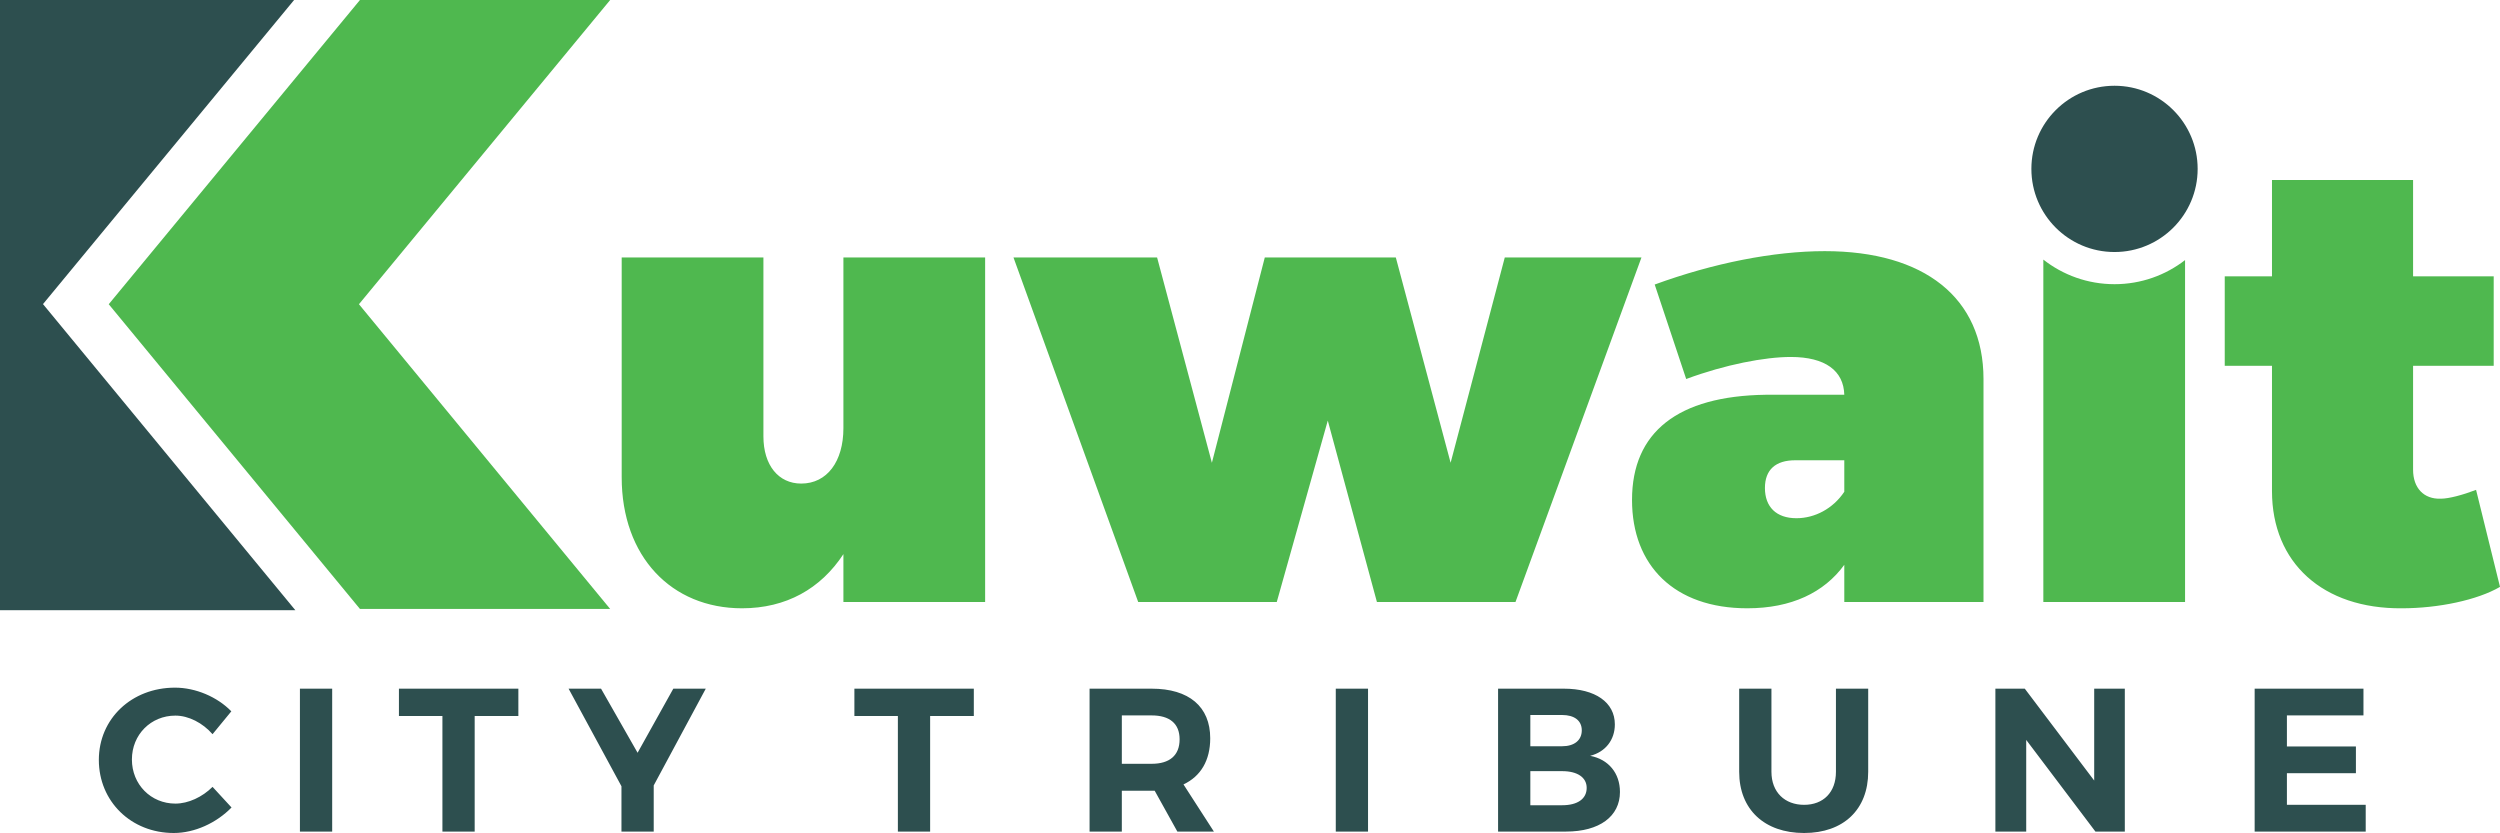
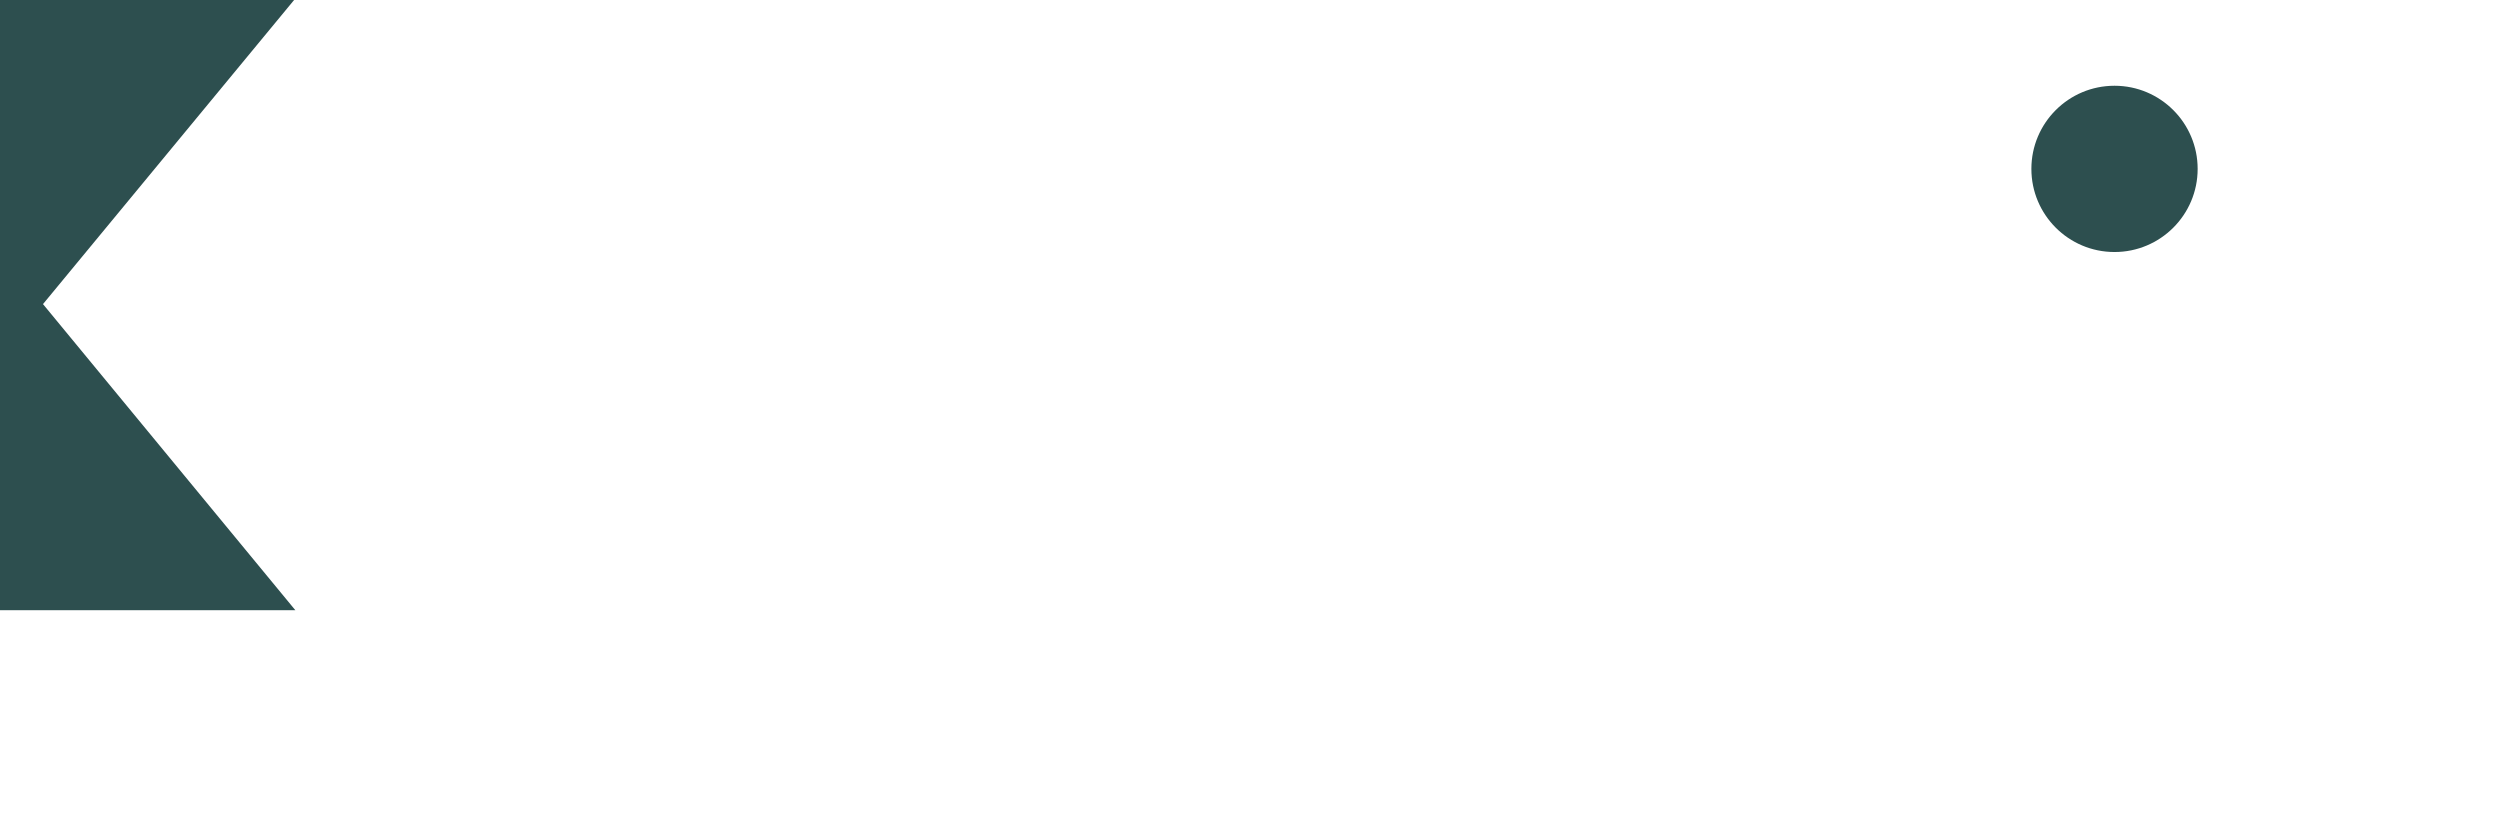
<svg xmlns="http://www.w3.org/2000/svg" xml:space="preserve" width="11.098in" height="3.698in" version="1.0" shape-rendering="geometricPrecision" text-rendering="geometricPrecision" image-rendering="optimizeQuality" fill-rule="evenodd" clip-rule="evenodd" viewBox="0 0 1109786 369767.66" id="svg22">
  <defs id="defs26" />
  <g id="Layer_x0020_1" transform="translate(-29753,-60986.413)">
    <path fill="#2d4f4f" d="M 29753,60986 H 160297 L 60655,181652 48837,195968 60655,210304 160847,331835 H 29753 Z" id="path3" />
  </g>
  <g id="Layer_x0020_2" transform="translate(-29753,-60986.413)">
-     <path fill="#4fb84f" d="M 300601,60987 H 189531 L 78024,196021 189531,331280 H 300601 L 189094,196021 Z" id="path7" />
-   </g>
+     </g>
  <g id="Layer_x0020_3" transform="translate(-29753,-60986.413)">
-     <path fill="#4fb84f" d="m 467067,175256 h -62913 v 75775 c 0,14820 -7271,24606 -18735,24606 -10066,0 -16776,-8109 -16776,-20971 v -79410 h -62913 v 97585 c 0,35231 22089,58160 53406,58160 19573,0 34951,-8668 45018,-24047 v 21251 h 62913 z m 661847,103177 c -5871,2237 -12023,3915 -15658,3915 -7550,280 -12303,-4754 -12303,-12862 v -46136 h 35790 v -39706 h -35790 v -42781 h -62634 v 42781 h -20971 v 39706 h 20971 v 55643 c 0,31876 22649,52287 57601,52008 16217,0 33554,-3635 43619,-9507 z M 999733,328206 V 176426 c -8655,6705 -19519,10700 -31317,10700 -11926,0 -22897,-4080 -31598,-10918 V 328206 Z M 839792,172460 c -22648,0 -49491,5312 -75496,14820 l 13981,41941 c 17336,-6431 34952,-9786 46416,-9786 15379,0 23488,6152 23767,16777 h -34951 c -38867,559 -59279,16497 -59279,46695 0,29080 18735,48094 51170,48094 19573,0 34113,-6990 43060,-19294 v 16498 h 61795 v -98984 c 0,-36070 -26284,-56761 -70463,-56761 z m -12583,118556 c -8947,0 -13980,-5033 -13980,-13422 0,-8108 4753,-12302 13421,-12302 h 21810 v 13980 c -5033,7550 -13141,11744 -21251,11744 z m -124708,37189 55923,-152949 h -60676 l -24047,91154 -24326,-91154 h -58160 l -23487,91154 -24327,-91154 h -63752 l 55364,152949 h 61515 l 22648,-80529 21810,80529 z" id="path11" />
-   </g>
+     </g>
  <g id="Layer_x0020_4" transform="translate(-29753,-60986.413)">
    <path fill="#2d4f4f" d="m 968416,99039 c 20380,0 36903,16522 36903,36903 0,20381 -16523,36903 -36903,36903 -20381,0 -36903,-16522 -36903,-36903 0,-20381 16522,-36903 36903,-36903 z" id="path15" />
  </g>
  <g id="Layer_x0020_5" transform="translate(-29753,-60986.413)">
-     <path fill="#2d4f4f" d="m 107431,366230 c -19213,0 -33803,13775 -33803,32081 0,18396 14318,32443 33259,32443 9244,0 18941,-4440 25647,-11328 l -8428,-9153 c -4532,4531 -10785,7431 -16494,7431 -10875,0 -19303,-8518 -19303,-19574 0,-11057 8428,-19485 19303,-19485 5890,0 12144,3263 16494,8247 l 8337,-10150 c -6253,-6434 -15859,-10512 -25012,-10512 z m 69781,63890 v -63437 h -14319 v 63437 z m 82650,-51294 v -12143 h -53016 v 12143 h 19303 v 51294 h 14319 v -51294 z m 60084,30813 23109,-42956 h -14409 l -15859,28456 -16222,-28456 h -14410 l 23472,43318 v 20119 h 14319 z m 142100,-30813 v -12143 h -53016 v 12143 h 19303 v 51294 h 14319 v -51294 z m 90352,51294 h 16222 l -13503,-20934 c 7703,-3625 11872,-10694 11872,-20481 0,-14047 -9425,-22022 -26009,-22022 h -27550 v 63437 h 14318 v -18125 h 13232 1359 z m -24650,-30087 v -21478 h 13232 c 7884,0 12415,3534 12415,10602 0,7250 -4531,10876 -12415,10876 z m 109294,30087 v -63437 h -14319 v 63437 z m 57728,-63437 v 63437 h 30178 c 14772,0 23925,-6706 23925,-17581 0,-8337 -5075,-14500 -13231,-16041 6797,-1722 10965,-7068 10965,-13956 0,-9787 -8700,-15859 -22656,-15859 z m 14319,11690 h 14137 c 5347,0 8700,2447 8700,6797 0,4441 -3353,7069 -8700,7069 h -14137 z m 0,24922 h 14137 c 6797,0 10875,2809 10875,7431 0,4894 -4078,7704 -10875,7704 h -14137 z m 149983,-36612 h -14318 v 36884 c 0,9153 -5619,14681 -14138,14681 -8518,0 -14499,-5528 -14499,-14681 v -36884 h -14319 v 36884 c 0,16766 11237,27187 28818,27187 17491,0 28456,-10421 28456,-27187 z m 113916,63437 v -63437 h -13594 v 40781 l -30813,-40781 h -13050 v 63437 h 13685 v -40690 l 30722,40690 z m 105940,-51565 v -11872 h -48303 v 63437 h 49300 v -11872 h -34981 v -14046 h 30631 v -11872 h -30631 v -13775 z" id="path19" />
-   </g>
+     </g>
</svg>